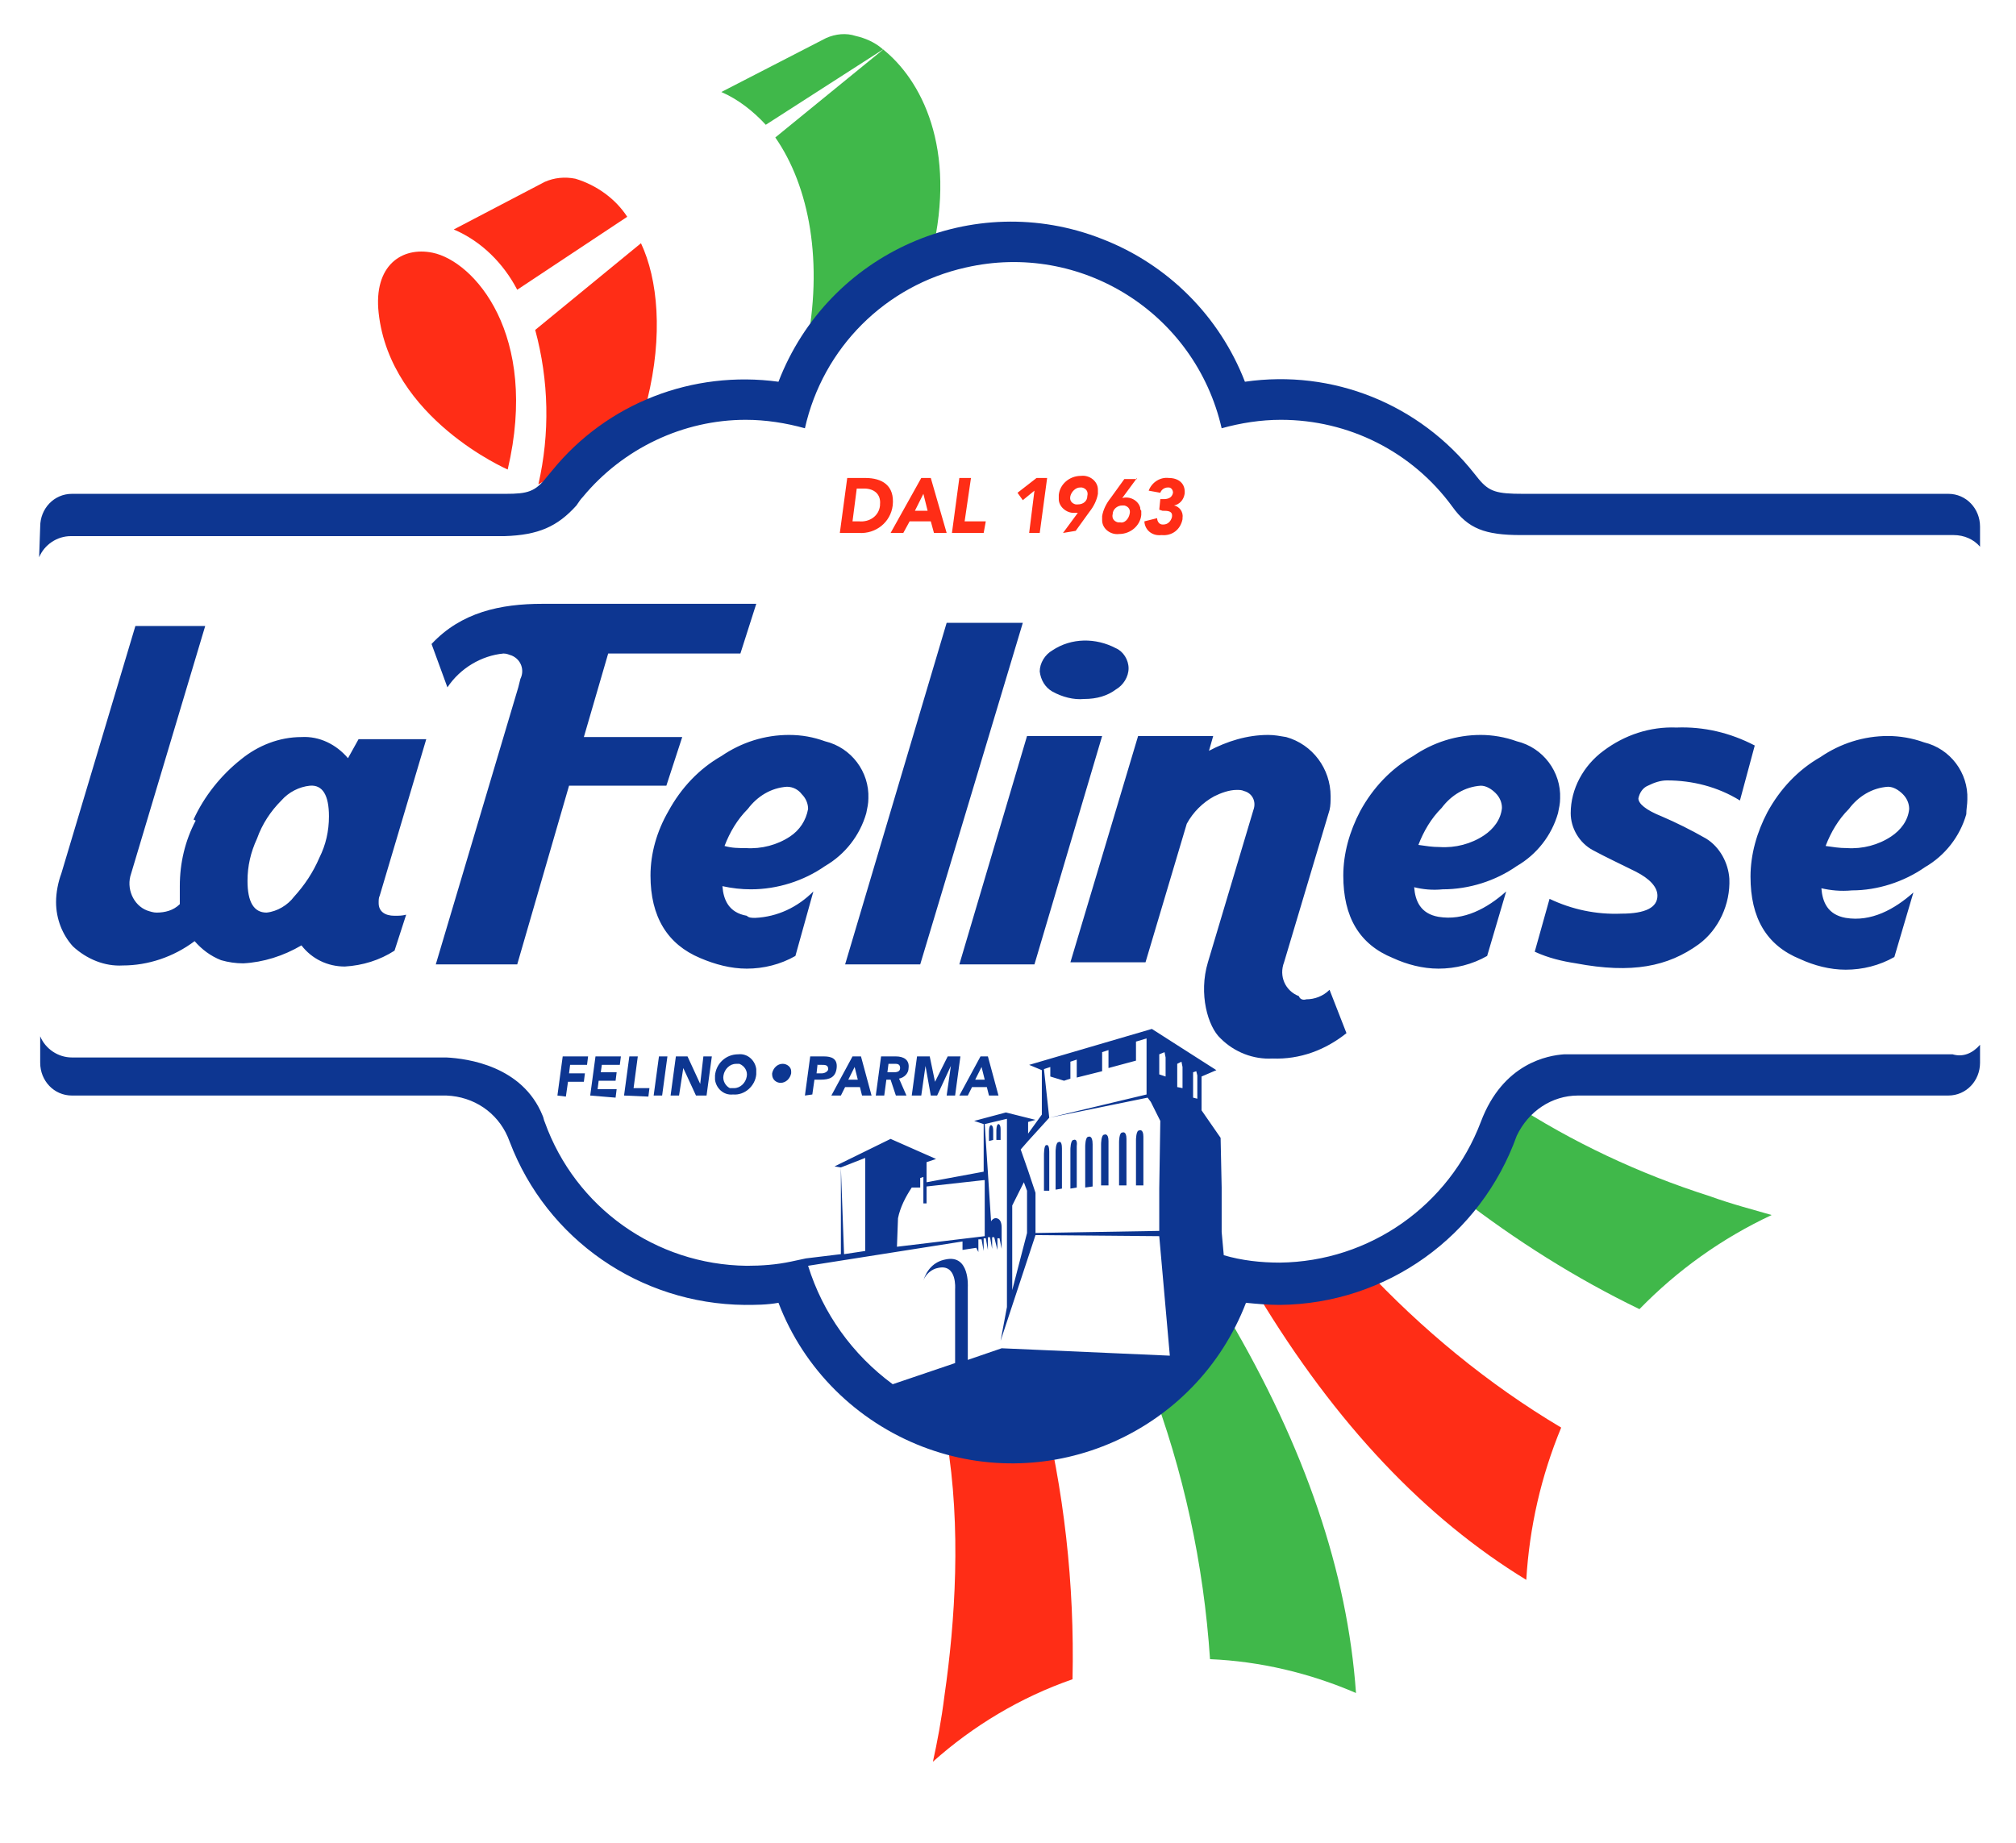
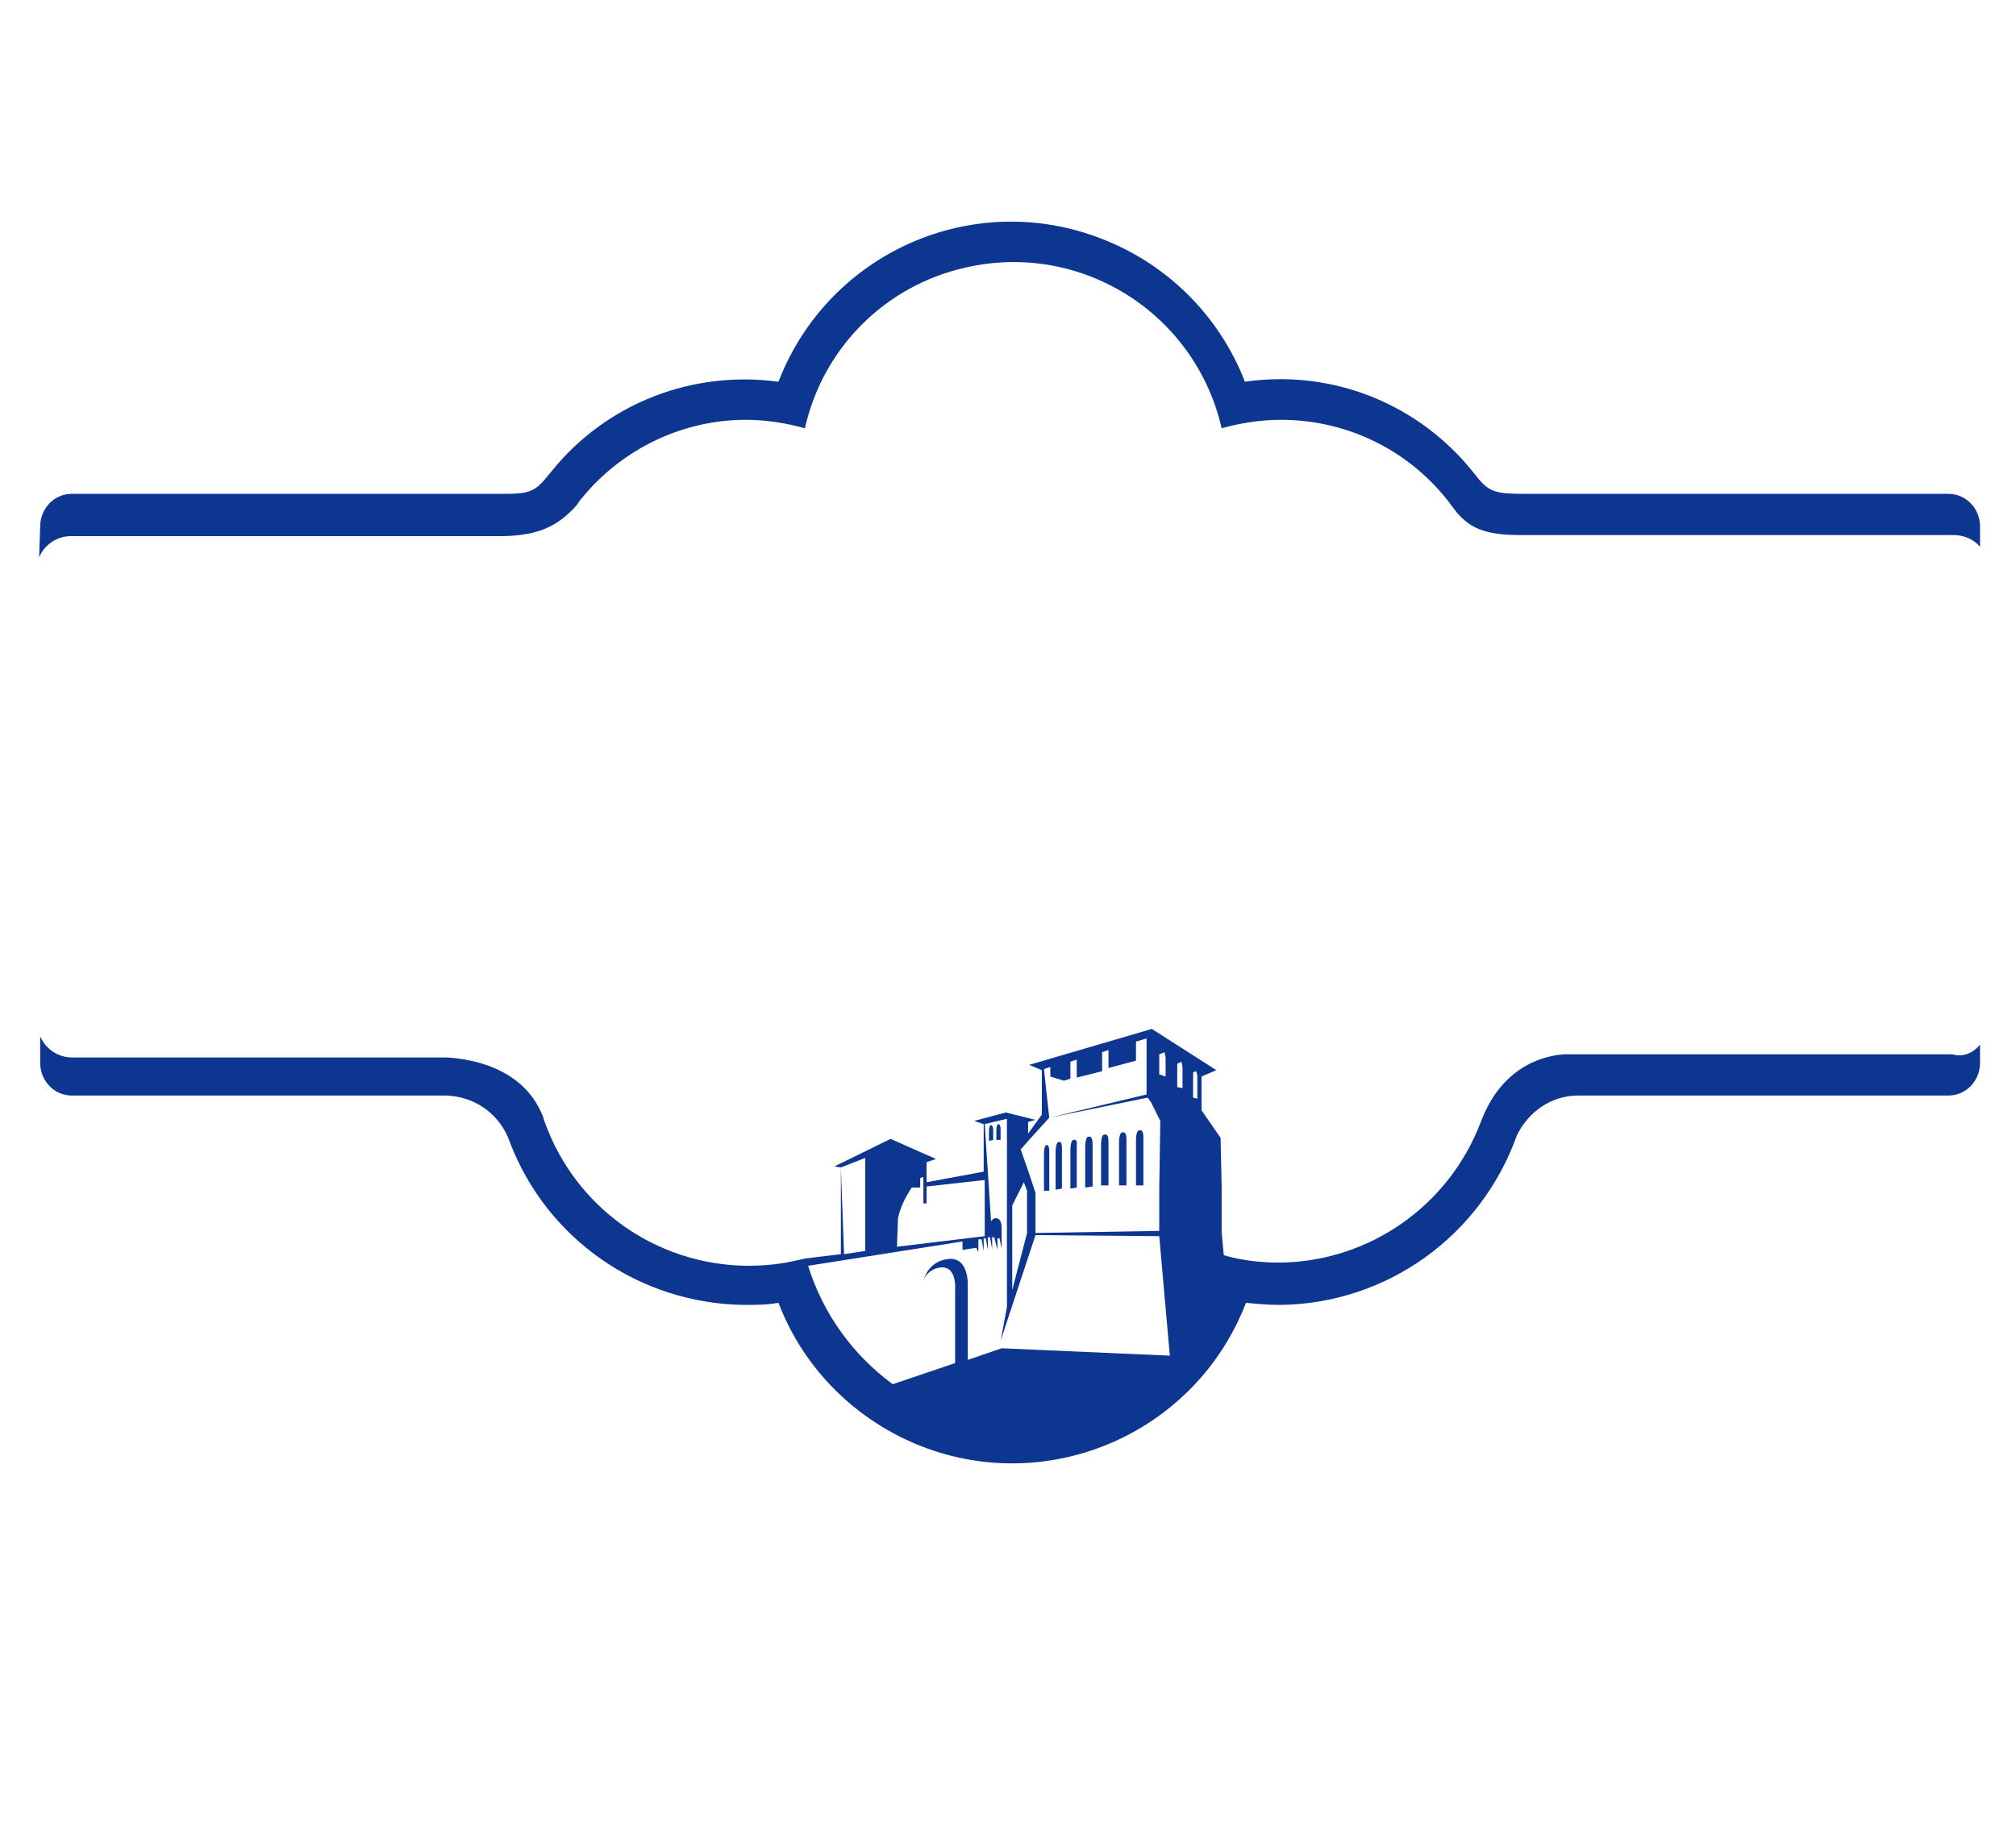
<svg xmlns="http://www.w3.org/2000/svg" version="1.1" id="Livello_1" x="0px" y="0px" viewBox="0 0 190.6 174.3" style="enable-background:new 0 0 190.6 174.3;" xml:space="preserve">
  <style type="text/css">
	.st0{fill:#FF2D16;}
	.st1{fill:#40B84A;}
	.st2{fill:#0D3691;}
</style>
-   <path class="st0" d="M35.8,29.6c-0.5-4.5,2.2-6.3,5.1-5.7c3.9,0.8,10.1,7.7,7.1,20.5C48,44.4,36.9,39.6,35.8,29.6 M88.2,166.6  c0.4-1.8,0.8-3.9,1.1-6.3c1-6.9,1.6-15.9,0.2-24.2l8.9-3.9c2.2,8.7,3.2,17.6,3,26.6C96.5,160.5,92,163.2,88.2,166.6 M147.6,135  c-1.9,4.6-3,9.4-3.3,14.4c-9.5-5.8-18-14.7-25.4-27c0,0,10.2-2.8,10-2.6C134.4,125.7,140.7,130.9,147.6,135 M60.6,23  c1.6,3.4,2.1,8.7,0.6,14.8l-4.9,5l-5.4,3c1.1-4.8,1-9.8-0.3-14.6L60.6,23z M42.9,21.7l8.6-4.5c0.9-0.4,1.9-0.5,2.9-0.3  c2,0.6,3.8,1.9,4.9,3.6l-10.4,6.9C47.6,24.9,45.5,22.8,42.9,21.7" />
-   <path class="st1" d="M68.2,8.7l9.9-5.1C79,3.2,80,3.1,80.9,3.4c0.9,0.2,1.8,0.6,2.5,1.2c3.7,2.9,7.1,9.4,4.7,19.4l-7,4.3L76.2,33  c1.7-8.2,0.3-15.4-2.9-20l10.3-8.4l-11.2,7.2C71.2,10.5,69.8,9.4,68.2,8.7 M114.4,156.9c-0.6-9-2.5-17.8-5.7-26.2  c-0.4-0.9,7.4-6.2,7.4-6.2c7.3,12.4,11.3,24.2,12.1,35.6C123.8,158.2,119.1,157.1,114.4,156.9 M167.5,114.9  c-4.7,2.2-8.9,5.2-12.5,8.9c-6-2.9-11.7-6.5-17-10.6c-1.9-1.5,4-9.5,4.8-9c5.8,3.8,12.2,6.8,18.8,8.9  C163.8,113.9,165.8,114.4,167.5,114.9" />
  <path class="st2" d="M3.8,49.8c0-1.7,1.3-3.1,3-3.1h41c2.1,0,2.8-0.2,3.9-1.6l0.5-0.6c5.2-6.4,13.3-9.5,21.4-8.4  c4.7-12.2,18.4-18.3,30.6-13.5c6.2,2.4,11.1,7.3,13.5,13.5c8.3-1.2,16.5,2.1,21.7,8.7l0.4,0.5c1,1.2,1.7,1.4,4.2,1.4h40.2  c1.7,0,3,1.4,3,3.1c0,0,0,0,0,0v1.9c-0.6-0.7-1.5-1.1-2.5-1.1h-40.9c-3.4,0-5-0.6-6.5-2.7c-3.8-5.2-9.8-8.2-16.2-8.2  c-1.9,0-3.8,0.3-5.6,0.8c-2.5-10.9-13.3-17.7-24.2-15.2c-7.6,1.7-13.5,7.6-15.2,15.2c-1.8-0.5-3.7-0.8-5.6-0.8  c-5.9,0-11.6,2.7-15.4,7.3c-0.2,0.2-0.4,0.5-0.6,0.8c-1.8,2-3.6,2.8-6.8,2.9h-41c-1.3,0-2.5,0.8-3,2L3.8,49.8z M93,111.6l-5.4,0.6  v1.6h-0.3v-2.5l-0.3,0.1v0.9h-0.5h-0.3c-0.6,0.9-1.1,1.9-1.3,2.9l-0.1,2.7l8.3-1V111.6z M76.4,119.7c1.4,4.5,4.2,8.4,8,11.2l5.9-2  v-7c0,0,0.2-2.4-1.6-2c-0.6,0.1-1.2,0.6-1.4,1.2c0.3-1,1-1.8,2.1-2c2.3-0.5,2.1,2.6,2.1,2.6v6.9l3.2-1.1l15.9,0.7l-1-11.3l-11.7-0.1  l-3.3,10l0.6-3.2v-17.8l-2.1,0.5l0.6,9.2c0.1-0.2,0.3-0.3,0.4-0.3c0,0,0.6-0.1,0.6,0.9v2l-0.2-1h-0.2v1.1L94,117h-0.2v1.1l-0.2-1.1  h-0.2v1.2l-0.2-1.1h-0.2v1.2l-0.2-1.1h-0.3v1.2l-0.2-0.4l-1.3,0.2v-0.8L76.4,119.7z M97.2,107.9l-0.7,0.8l0.7,2l0.7,2.1v3.8  l11.7-0.2v-4l0.1-6.4l-0.9-1.8l-0.3-0.4l-9.3,1.9L97.2,107.9z M96.8,111.8c-0.5,1-0.8,1.6-1.1,2.2v8l1.4-5.4v-4L96.8,111.8z   M108.4,103.5v-5.3l-1,0.3v1.8l-2.6,0.7v-1.7l-0.6,0.2v1.8l-2.4,0.6v-1.7l-0.6,0.2v1.6l-0.6,0.2l-1.3-0.4v-0.9l-0.6,0.2l0.5,4.6  L108.4,103.5z M112.8,103.8l0.4,0.1v-2.2l-0.1-0.4l-0.3,0.1L112.8,103.8z M110.1,99.5l-0.5,0.2v1.9l0.6,0.2V100L110.1,99.5z   M111.7,100.4l-0.4,0.2v2.2l0.5,0.1v-2L111.7,100.4z M81.8,118.3v-8.8l-2.3,0.9l0.3,8.2L81.8,118.3z M187.2,98.8v1.7  c0,1.7-1.3,3.1-3,3.1h-35c-2.5,0-4.7,1.5-5.8,3.8c-3.4,9.5-12.3,15.9-22.4,16c-1.1,0-2.2-0.1-3.2-0.2c-4.7,12.2-18.4,18.3-30.6,13.6  c-6.2-2.4-11.2-7.3-13.6-13.6c-1.1,0.2-2.2,0.2-3.2,0.2c-9.9-0.1-18.7-6.2-22.2-15.4l-0.2-0.5c-1-2.3-3.2-3.8-5.8-3.9H6.8  c-1.7,0-3-1.4-3-3.1l0,0V98c0.5,1.2,1.7,2,3,2h35.4c2,0.1,7.2,0.8,9.1,5.5c0.1,0.2,0.1,0.4,0.2,0.6c2.9,8.1,10.5,13.5,19.1,13.6  c1.4,0,2.8-0.1,4.2-0.4l1.4-0.3l3.3-0.4v-8.2l-0.6-0.1l5.3-2.6l4.3,1.9l-0.9,0.3v1.9l5.4-1v-4.5l-0.9-0.3l3-0.8l2.8,0.7l-0.7,0.2  v1.1l1.3-1.8v-4.2l-1.2-0.5l11.6-3.4l6.1,3.9l-1.4,0.6v3.2l1.8,2.6l0.1,4.7v4.2l0.2,2.2c1.7,0.5,3.5,0.7,5.3,0.7  c8.5-0.1,16-5.4,19-13.3c2.1-5.6,6.4-6.3,7.9-6.4h36.7C185.6,100,186.5,99.6,187.2,98.8 M94.2,107.8v-0.9c0,0,0-0.6,0.2-0.6  c0,0,0.2,0,0.2,0.5v1L94.2,107.8z M93.5,107.9V107c0,0,0-0.6,0.2-0.6c0,0,0.2,0,0.2,0.5v0.9L93.5,107.9z M107.4,112.1v-4.3  c0,0,0-0.9,0.3-0.9c0,0,0.4-0.2,0.4,0.6v4.6L107.4,112.1z M98.7,112.6v-3.4c0,0,0-0.9,0.2-0.9c0,0,0.3-0.2,0.3,0.6v3.7L98.7,112.6z   M99.8,112.5v-3.6c0,0,0-0.9,0.3-0.9c0,0,0.3-0.2,0.3,0.6v3.8L99.8,112.5z M101.2,112.4v-3.7c0,0,0-0.9,0.3-0.9c0,0,0.4-0.2,0.3,0.6  v3.9L101.2,112.4z M102.6,112.3v-3.9c0,0,0-0.9,0.3-0.9c0,0,0.4-0.2,0.4,0.7v4L102.6,112.3z M104.1,112.2v-4c0,0,0-0.9,0.3-0.9  c0,0,0.4-0.2,0.4,0.6v4.2H104.1z M105.8,112.1V108c0,0,0-0.9,0.3-0.9c0,0,0.4-0.2,0.4,0.6v4.4L105.8,112.1z" />
-   <path class="st2" d="M104.2,69.6l-6.4,21.6h-7.1l6.4-21.6H104.2z M87,91.2h-7.1l9.6-32.3h7.2L87,91.2z M172.6,80  c0.7,0.1,1.3,0.2,2,0.2c1.5,0.1,3-0.3,4.2-1.1c0.9-0.6,1.6-1.5,1.7-2.6c0-0.5-0.2-1-0.6-1.4c-0.4-0.4-0.9-0.7-1.4-0.7  c-1.5,0.1-2.8,0.9-3.7,2.1C173.8,77.5,173.1,78.7,172.6,80 M172.2,84c0.1,1.3,0.6,2.5,2.3,2.8c2.4,0.4,4.6-0.8,6.4-2.4l-1.8,6.1  c-1.4,0.8-3,1.2-4.6,1.2c-1.5,0-3-0.4-4.3-1c-3.2-1.3-4.7-3.9-4.7-7.8c0-2.1,0.6-4.2,1.6-6.1c1.2-2.2,2.9-4,5-5.2  c1.9-1.3,4.1-2,6.4-2c1.1,0,2.3,0.2,3.4,0.6c2.5,0.6,4.2,2.9,4.1,5.4c0,0.5-0.1,0.9-0.1,1.4c-0.6,2.1-2,3.9-3.9,5  c-2,1.4-4.5,2.2-6.9,2.2C174,84.3,173.1,84.2,172.2,84 M134.1,79.9c0.7,0.1,1.3,0.2,2,0.2c1.5,0.1,3-0.3,4.2-1.1  c0.9-0.6,1.6-1.5,1.7-2.6c0-0.5-0.2-1-0.6-1.4c-0.4-0.4-0.9-0.7-1.4-0.7c-1.5,0.1-2.8,0.9-3.7,2.1C135.3,77.4,134.6,78.6,134.1,79.9   M133.7,83.9c0.1,1.3,0.6,2.5,2.3,2.8c2.4,0.4,4.6-0.8,6.4-2.4l-1.8,6.1c-1.4,0.8-3,1.2-4.6,1.2c-1.5,0-3-0.4-4.3-1  c-3.2-1.3-4.7-3.9-4.7-7.8c0-2.1,0.6-4.2,1.6-6.1c1.2-2.2,2.9-4,5-5.2c1.9-1.3,4.1-2,6.4-2c1.1,0,2.3,0.2,3.4,0.6  c2.5,0.6,4.2,2.9,4.1,5.4c0,0.5-0.1,0.9-0.2,1.4c-0.6,2.1-2,3.9-3.9,5c-2,1.4-4.5,2.2-7,2.2C135.4,84.2,134.5,84.1,133.7,83.9   M70.5,80.2c1.5,0.1,3-0.3,4.2-1.1c0.9-0.6,1.5-1.5,1.7-2.6c0-0.5-0.2-1-0.6-1.4c-0.3-0.4-0.8-0.7-1.4-0.7c-1.5,0.1-2.8,0.9-3.7,2.1  c-1,1-1.7,2.2-2.2,3.5C69.2,80.2,69.8,80.2,70.5,80.2 M71.4,86.8c2.1-0.1,4-1,5.5-2.5l-1.7,6.1c-1.4,0.8-3,1.2-4.6,1.2  c-1.5,0-3-0.4-4.4-1c-3.1-1.3-4.7-3.9-4.7-7.8c0-2.1,0.6-4.2,1.7-6.1c1.2-2.2,2.9-4,5-5.2c1.9-1.3,4.1-2,6.4-2  c1.2,0,2.3,0.2,3.4,0.6c2.5,0.6,4.2,2.9,4.1,5.4c0,0.5-0.1,0.9-0.2,1.4c-0.6,2.1-2,3.9-3.9,5c-2,1.4-4.5,2.2-7,2.2  c-0.9,0-1.8-0.1-2.7-0.3c0.1,1.3,0.6,2.5,2.3,2.8C70.8,86.8,71.1,86.8,71.4,86.8 M29.3,74.3c-1,0.1-2,0.6-2.7,1.4  c-1,1-1.8,2.2-2.3,3.6c-0.6,1.3-0.9,2.6-0.9,4c0,2,0.6,3,1.8,3c1-0.1,2-0.7,2.6-1.5c1-1.1,1.8-2.3,2.4-3.7c0.6-1.2,0.9-2.5,0.9-3.9  C31.1,75.2,30.5,74.2,29.3,74.3 M18.3,77.5c1-2.2,2.6-4.2,4.5-5.7c1.6-1.3,3.6-2.1,5.7-2.1c1.7-0.1,3.3,0.7,4.4,2l1-1.8h6.4  l-4.4,14.8c-0.1,0.2-0.1,0.4-0.1,0.7c0,0.8,0.6,1.2,1.5,1.2c0.4,0,0.7,0,1.1-0.1l-1.1,3.4c-1.4,0.9-3,1.4-4.7,1.5  c-1.6,0-3.1-0.7-4.1-2c-1.7,1-3.6,1.6-5.5,1.7c-0.7,0-1.4-0.1-2.1-0.3c-1-0.4-1.8-1-2.5-1.8c-2,1.5-4.4,2.3-6.8,2.3  c-1.7,0.1-3.4-0.6-4.7-1.8c-1-1.1-1.6-2.6-1.6-4.2c0-0.9,0.2-1.9,0.5-2.7l7-23.4h6.6l-7,23.4c-0.5,1.4,0.2,3,1.5,3.5c0,0,0,0,0,0  c0.3,0.1,0.6,0.2,0.9,0.2c0.8,0,1.6-0.2,2.2-0.8c0-0.6,0-1.1,0-1.7c0-2.2,0.5-4.3,1.5-6.2 M63,74.3h-9.2l-4.9,16.9h-7.7L49,65  l0.2-0.8c0.4-0.8,0.1-1.8-0.8-2.2c-0.3-0.1-0.5-0.2-0.8-0.2c-2.1,0.2-4.1,1.4-5.3,3.2l-1.5-4.1c2.8-3,6.5-3.8,10.5-3.8h20.2  l-1.5,4.7H57.5l-2.3,7.9h9.3L63,74.3z M164.5,75.7c-2.1-1.3-4.5-1.9-6.9-1.9c-0.6,0-1.2,0.2-1.8,0.5c-0.5,0.2-0.8,0.7-0.9,1.2  c0,0.5,0.7,1.1,2.2,1.7c1.4,0.6,2.8,1.3,4.2,2.1c1.3,0.8,2.1,2.3,2.2,3.8c0.1,2.4-1,4.8-2.9,6.2c-2.9,2.1-6.3,2.8-11.6,1.8  c-1.3-0.2-2.6-0.5-3.9-1.1l1.4-5c2.1,1,4.4,1.5,6.8,1.4c2.3,0,3.4-0.6,3.4-1.7c0-0.8-0.7-1.6-2.1-2.3s-2.7-1.3-4-2  c-1.3-0.7-2.1-2.1-2.1-3.5c0-2.3,1.2-4.5,3.1-5.9c2-1.5,4.4-2.3,6.9-2.2c2.6-0.1,5.1,0.5,7.4,1.7L164.5,75.7z M123.5,94.5  c0.8,0,1.6-0.3,2.2-0.9l1.6,4.1c-2,1.6-4.4,2.5-7,2.4c-1.8,0.1-3.6-0.6-4.9-1.9c-1.2-1.1-2.1-4.2-1.2-7.2l4.3-14.4  c0.3-0.8-0.1-1.6-0.9-1.8c-0.2-0.1-0.4-0.1-0.7-0.1c-0.7,0-1.5,0.3-2.1,0.6c-1.1,0.6-2,1.5-2.6,2.6l-3.9,13.1h-7.1l6.4-21.4h7.1  l-0.4,1.4c1.7-0.9,3.6-1.5,5.6-1.5c0.6,0,1.1,0.1,1.7,0.2c2.5,0.7,4.2,3,4.2,5.6c0,0.4,0,0.9-0.1,1.3l-4.3,14.4  c-0.5,1.3,0.1,2.7,1.4,3.2c0,0,0,0,0,0C122.9,94.5,123.2,94.6,123.5,94.5 M102.5,66.1c-1,0.1-2.1-0.2-3-0.7  c-0.7-0.4-1.1-1.1-1.2-1.9c0-0.8,0.5-1.6,1.2-2c1.8-1.2,4.1-1.2,6-0.2c0.7,0.3,1.2,1.1,1.2,1.9c0,0.8-0.5,1.6-1.2,2  C104.7,65.8,103.7,66.1,102.5,66.1" />
-   <path class="st0" d="M106.8,48.6c0.1-0.4-0.1-0.7-0.5-0.8c0,0,0,0,0,0c-0.1,0-0.1,0-0.2,0c-0.5,0-0.9,0.4-0.9,0.8  c-0.1,0.4,0.1,0.7,0.5,0.8c0.1,0,0.1,0,0.2,0C106.3,49.5,106.7,49.1,106.8,48.6 M107.5,45.2l-1.4,1.9c0.7-0.2,1.5,0.2,1.7,0.9  c0,0.1,0,0.2,0.1,0.3c0,0.1,0,0.2,0,0.4c-0.1,1-1,1.8-2.1,1.8c-0.8,0.1-1.6-0.5-1.6-1.3c0,0,0,0,0,0c0-0.1,0-0.3,0-0.4  c0.1-0.6,0.4-1.2,0.8-1.7l1.3-1.8H107.5z M79.4,50.4l0.7-5.2h1.7c1.6,0,2.8,0.7,2.6,2.6c-0.2,1.6-1.6,2.7-3.2,2.6H79.4z M81,46.2  l-0.4,3.1h0.6c1,0.1,1.9-0.5,2-1.5c0,0,0,0,0,0c0,0,0-0.1,0-0.1c0.1-1-0.6-1.5-1.5-1.5L81,46.2z M84.2,50.4l2.9-5.2H88l1.5,5.2h-1.2  l-0.3-1.1H86l-0.6,1.1H84.2z M87.7,48.3l-0.4-1.6l-0.8,1.6L87.7,48.3z M90,50.4l0.7-5.2h1.1l-0.6,4.1h2l-0.2,1.1L90,50.4z   M97.3,50.4l0.5-4l-1.1,0.9l-0.5-0.7l1.8-1.4h1l-0.7,5.2L97.3,50.4z M100.5,50.4l1.4-1.9c-0.1,0-0.2,0-0.4,0c-0.7,0-1.4-0.6-1.4-1.3  c0-0.1,0-0.2,0-0.4c0.1-1,1-1.8,2.1-1.8c0.8-0.1,1.6,0.5,1.6,1.3c0,0,0,0,0,0c0,0.1,0,0.3,0,0.4c-0.1,0.6-0.4,1.2-0.8,1.7l-1.3,1.8  L100.5,50.4z M101.2,46.9c-0.1,0.4,0.1,0.7,0.5,0.8c0,0,0,0,0,0c0.1,0,0.1,0,0.2,0c0.5,0,0.9-0.3,0.9-0.8c0.1-0.4-0.1-0.7-0.5-0.8  c0,0,0,0,0,0c-0.1,0-0.1,0-0.2,0C101.7,46.1,101.3,46.5,101.2,46.9 M109.6,48.2l0.1-1h0.3c0.4,0,0.8-0.1,0.9-0.6  c0-0.3-0.2-0.5-0.4-0.5c0,0,0,0,0,0h-0.1c-0.3,0-0.6,0.2-0.7,0.5l-1.1-0.2c0.3-0.8,1.1-1.3,1.9-1.2c0.9,0,1.6,0.5,1.5,1.5  c-0.1,0.6-0.5,1-1,1.1c0.5,0.1,0.9,0.6,0.8,1.2c0,0,0,0,0,0.1c-0.2,1-1,1.6-2,1.5c-0.8,0.1-1.5-0.4-1.6-1.2c0,0,0-0.1,0-0.1l1.2-0.3  c0,0.3,0.2,0.6,0.5,0.6c0,0,0,0,0,0c0,0,0.1,0,0.1,0c0.4,0,0.7-0.3,0.8-0.7c0,0,0,0,0,0c0.1-0.6-0.4-0.6-0.9-0.6L109.6,48.2z" />
-   <path class="st2" d="M93.1,102.1l-0.3-1.2l-0.6,1.2H93.1z M90.7,103.6l2-3.7h0.7l1,3.7h-0.9l-0.2-0.8h-1.4l-0.4,0.8H90.7z   M52.7,103.6l0.5-3.7h2.4l-0.1,0.8h-1.6l-0.1,0.8h1.5l-0.1,0.8h-1.5l-0.2,1.4L52.7,103.6z M55.8,103.6l0.5-3.7h2.4l-0.1,0.8h-1.7  l-0.1,0.7h1.5l-0.1,0.8h-1.6l-0.1,0.8h1.8l-0.1,0.8L55.8,103.6z M59,103.6l0.5-3.7h0.8l-0.4,3h1.5l-0.1,0.8L59,103.6z M61.8,103.6  l0.5-3.7h0.8l-0.5,3.7H61.8z M63.4,103.6l0.5-3.7h1.1c0,0,0,0,1.2,2.6l0.3-2.6h0.8l-0.5,3.7h-1c0,0,0,0-1.2-2.6l-0.4,2.6H63.4z   M67.6,101.7c0.1-1.1,1-2,2.2-2c0.9-0.1,1.6,0.6,1.7,1.4c0,0.2,0,0.3,0,0.5c-0.1,1.1-1.1,2-2.2,1.9c-0.9,0.1-1.6-0.6-1.7-1.4  C67.6,102,67.6,101.8,67.6,101.7 M68.4,101.7c-0.1,0.5,0.2,1,0.6,1.2c0.1,0,0.2,0,0.4,0c0.6,0,1.1-0.5,1.2-1.1  c0.1-0.5-0.2-1-0.7-1.2c-0.1,0-0.2,0-0.3,0C69,100.6,68.5,101.1,68.4,101.7 M73,101.5c0.1-0.5,0.5-0.9,1-0.9c0.4,0,0.8,0.3,0.8,0.7  c0,0.1,0,0.1,0,0.2c-0.1,0.5-0.5,0.9-1,0.9c-0.4,0-0.8-0.3-0.8-0.8C73,101.6,73,101.6,73,101.5 M76.1,103.6l0.5-3.7h1.3  c0.7,0,1.3,0.2,1.2,1.1s-0.7,1.1-1.5,1.1h-0.6l-0.2,1.4L76.1,103.6z M77.3,100.6l-0.1,0.9h0.5c0.3,0,0.6-0.2,0.6-0.4  c0-0.4-0.3-0.4-0.6-0.4H77.3z M78.6,103.6l2-3.7h0.8l1,3.7h-0.9l-0.2-0.8h-1.4l-0.4,0.8H78.6z M81.1,102.1l-0.3-1.2l-0.6,1.2H81.1z   M82.8,103.6l0.5-3.7h1.4c0.7,0,1.3,0.3,1.2,1.1c0,0.5-0.4,0.9-0.9,1l0.7,1.6h-1l-0.5-1.5h-0.4l-0.2,1.5L82.8,103.6z M84,100.6  l-0.1,0.8h0.5c0.3,0,0.7,0,0.7-0.4s-0.3-0.4-0.5-0.4H84z M86.2,103.6l0.5-3.7h1.2c0,0,0,0,0.5,2.4l1.2-2.4h1.2l-0.5,3.7h-0.8  c0,0,0,0,0.4-2.8l-1.3,2.8h-0.6l-0.5-2.8l-0.4,2.8L86.2,103.6z" />
</svg>